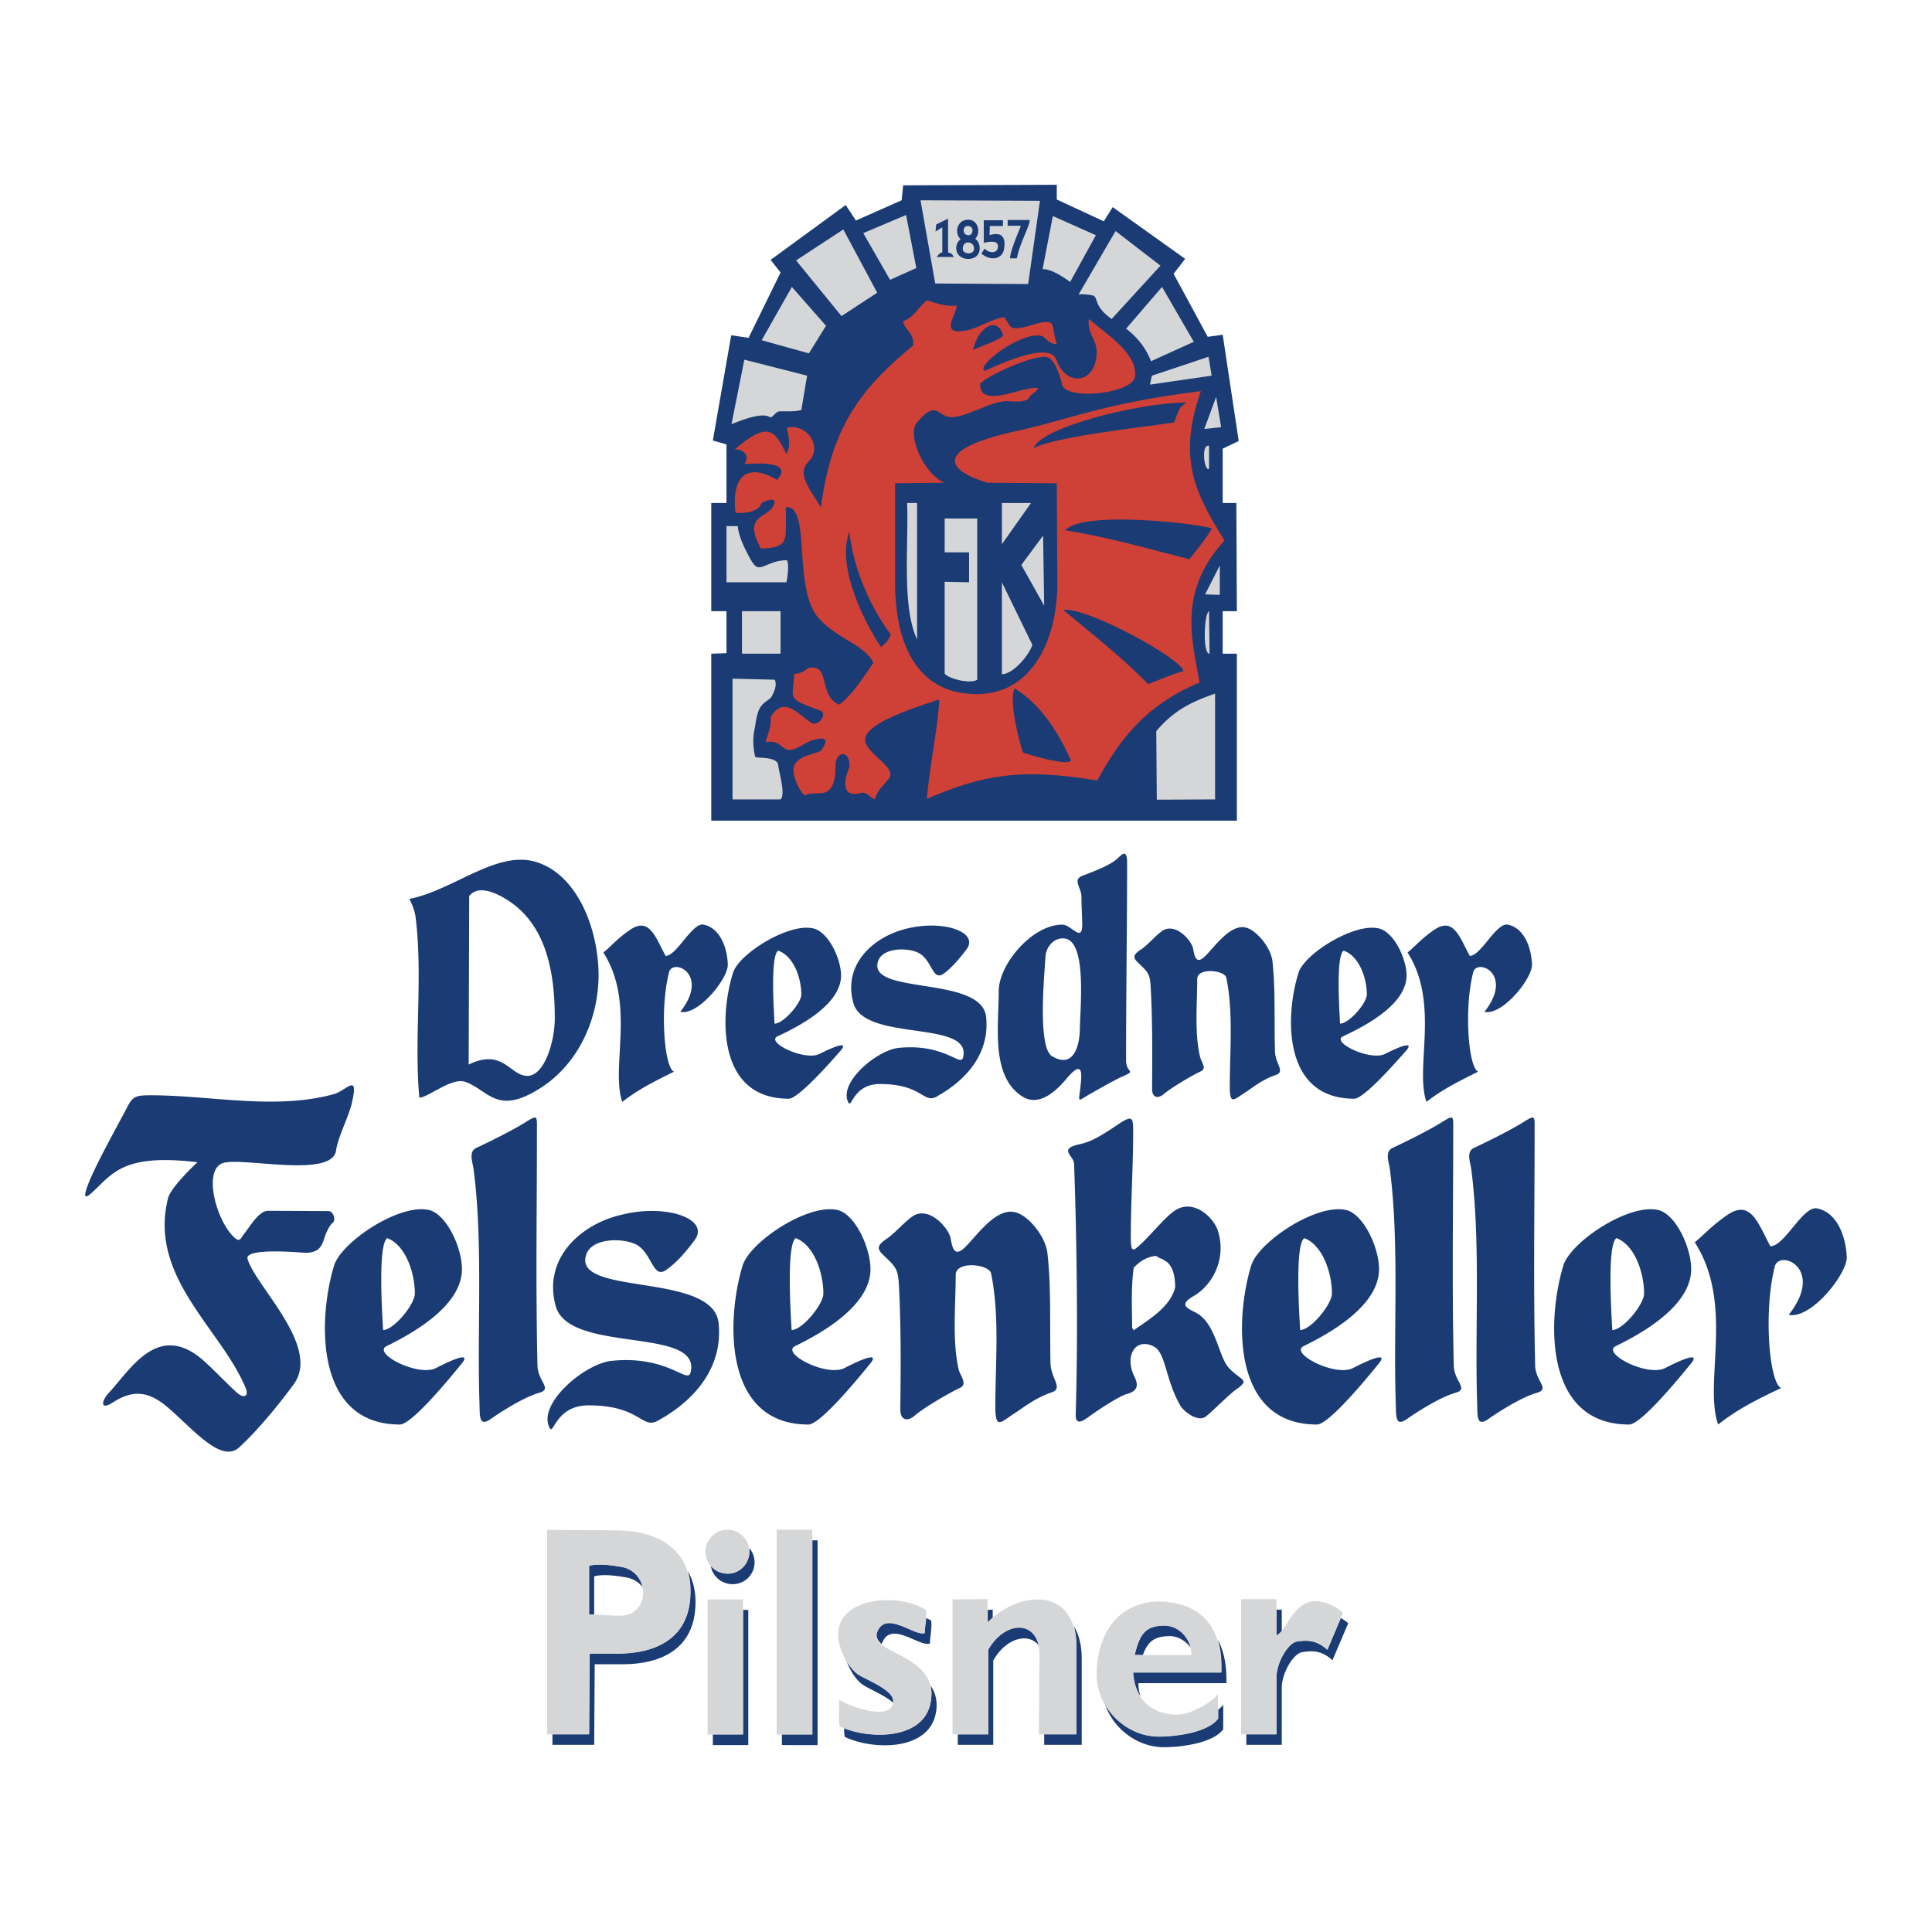
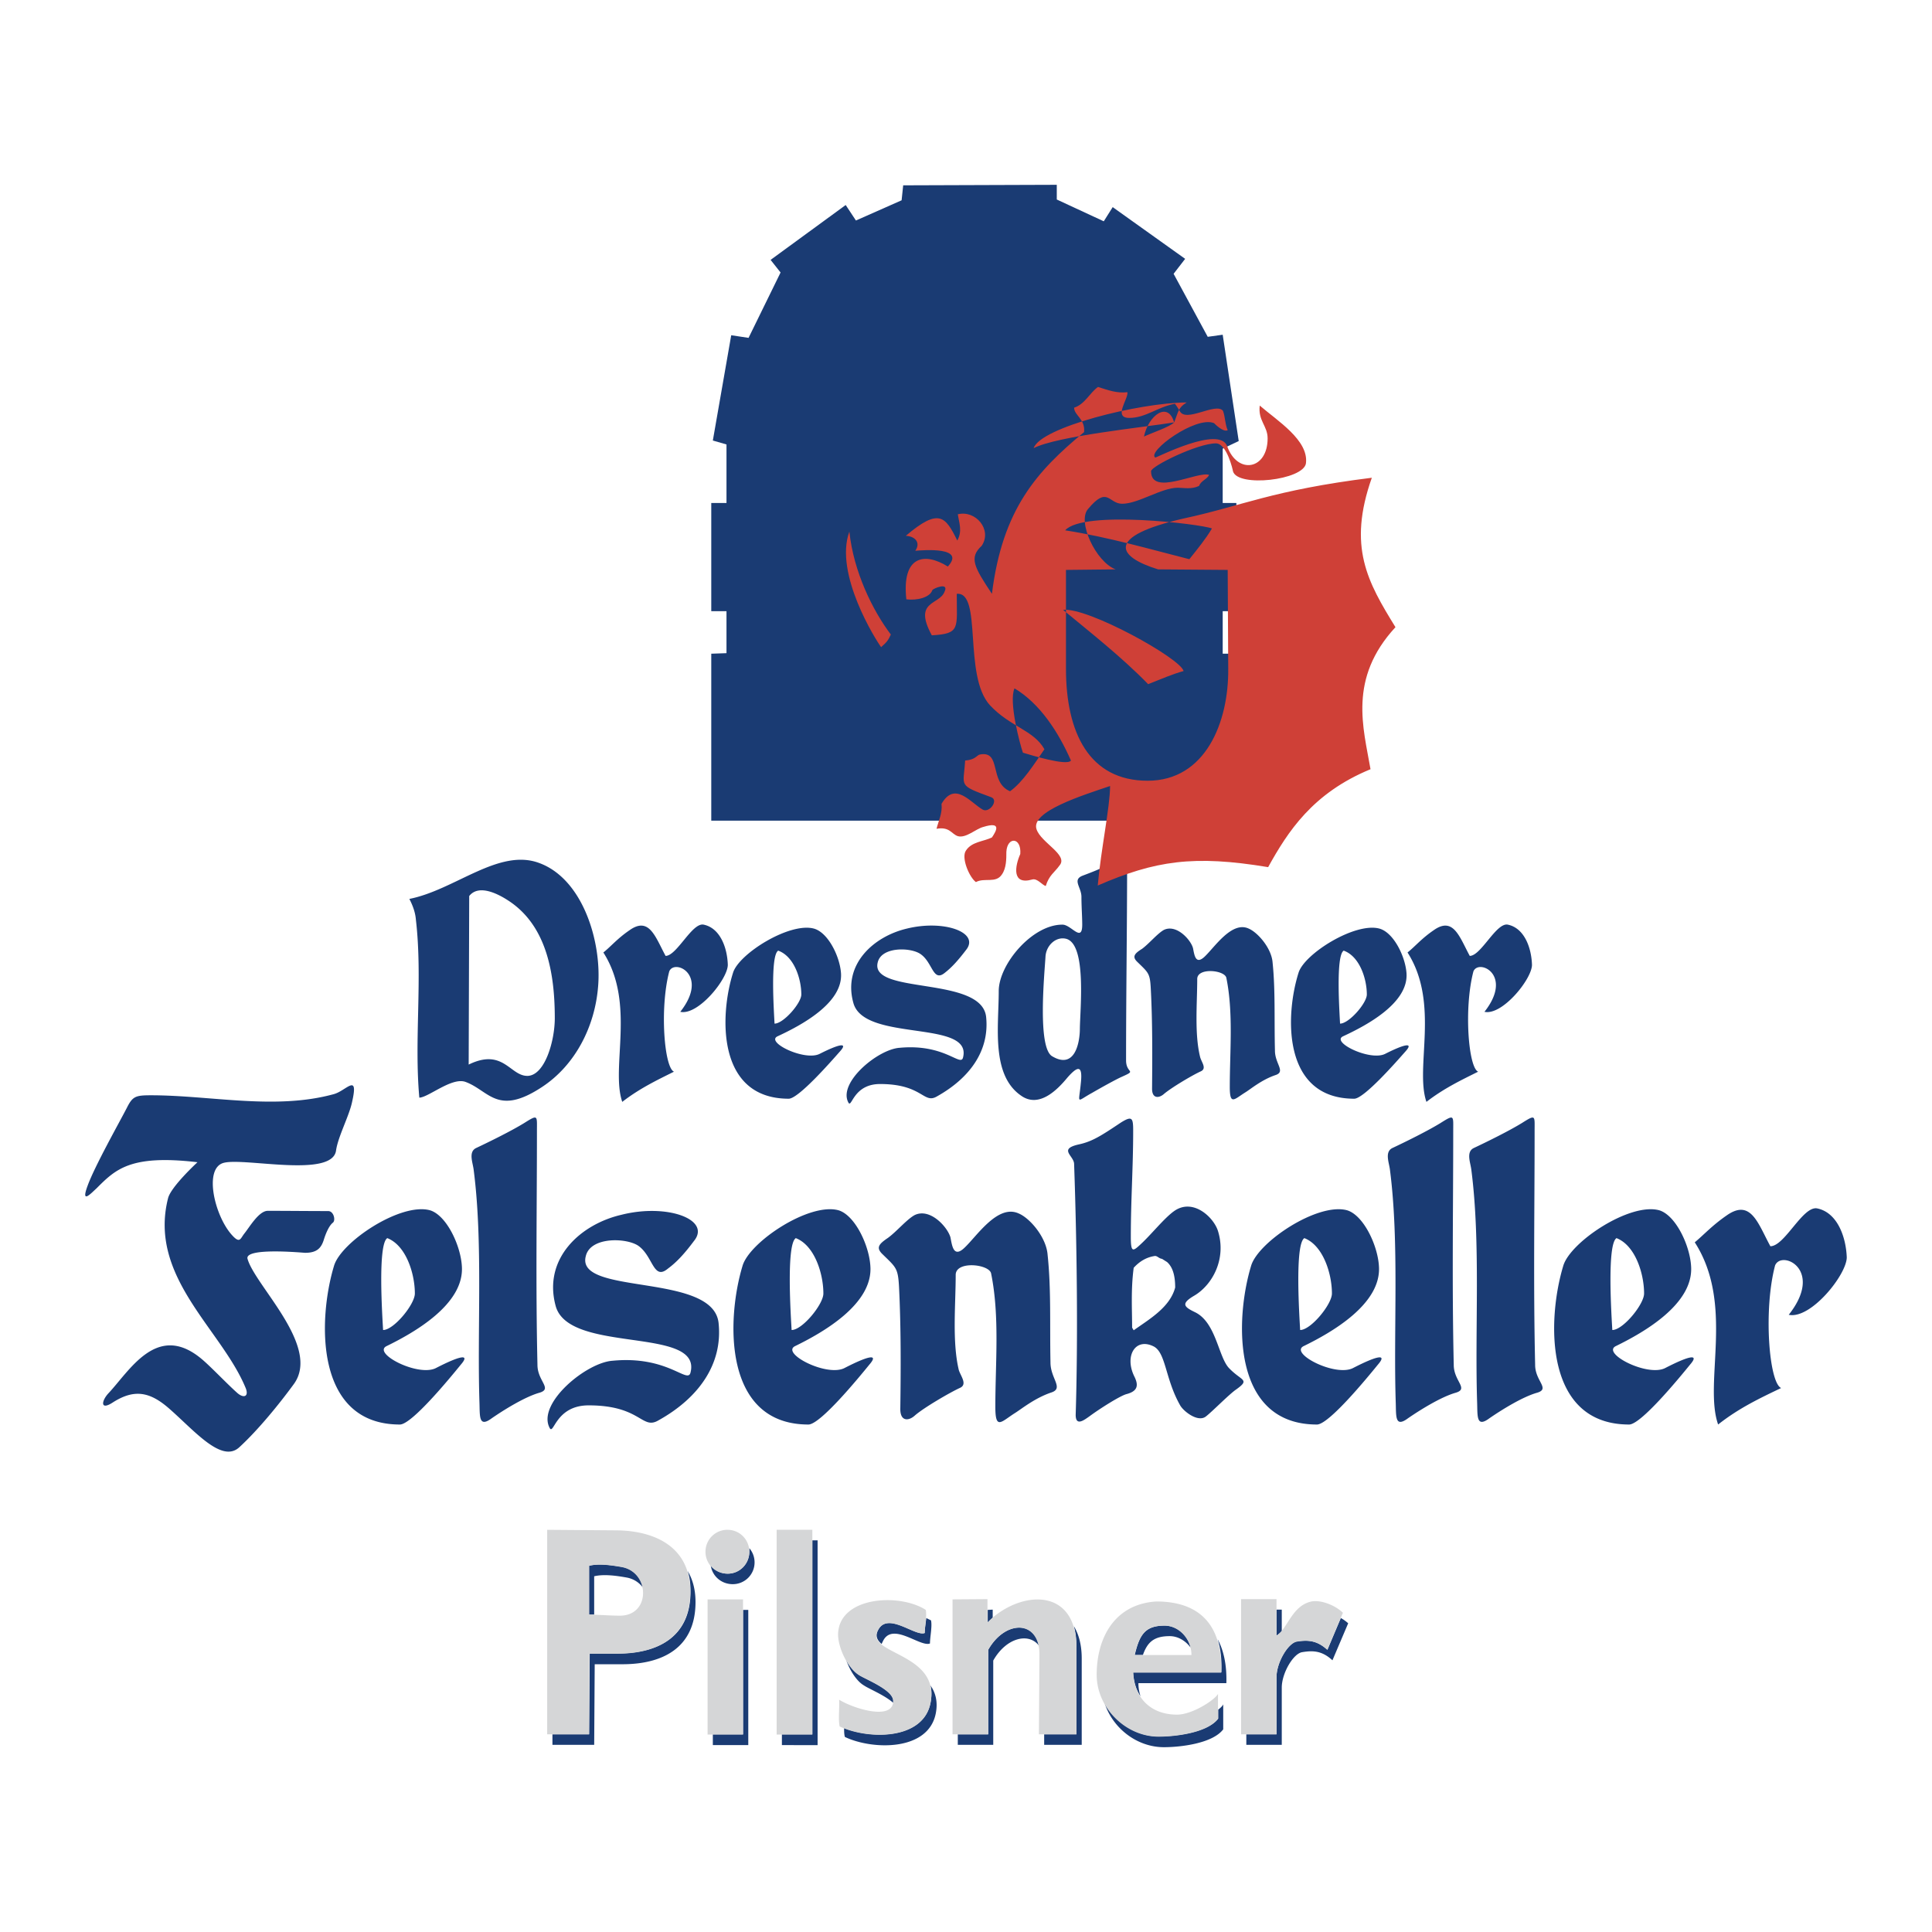
<svg xmlns="http://www.w3.org/2000/svg" width="2500" height="2500" viewBox="0 0 192.756 192.756">
  <g fill-rule="evenodd" clip-rule="evenodd">
    <path fill="#fff" d="M0 0h192.756v192.756H0V0z" />
    <path d="M133.776 161.432l-1.336 3.168c-1.048-.941-1.938-.994-3.039-.838-.891.158-2.043 2.096-2.043 3.562v5.711h-3.012v1.047h3.536v-5.709c0-1.441 1.152-3.406 2.043-3.537 1.101-.184 1.991-.131 3.013.812l1.571-3.693a3.942 3.942 0 0 0-.733-.523zm-6.418-.84v2.594c.184-.131.367-.287.524-.445v-2.148h-.524v-.001zm-5.5 6.262h-8.802c.053.916.288 1.729.733 2.383a4.157 4.157 0 0 1-.209-1.309h8.774c.053-1.809-.262-3.25-.864-4.375.289.916.42 2.015.368 3.301zm-.314 3.718v.891c-1.101 1.414-4.296 1.781-5.92 1.781-2.279 0-4.349-1.389-5.422-3.354.785 2.516 3.222 4.428 5.92 4.428 1.649 0 4.846-.367 5.919-1.781v-2.488c-.078.156-.235.314-.497.523zm-7.518-5.449h-.812c.472-1.99.995-2.934 2.986-2.934 1.205 0 2.305.918 2.593 2.201-.497-.682-1.257-1.152-2.095-1.152-1.598 0-2.226.629-2.672 1.885zm-9.849 7.912h3.222v-8.645c0-.838-.078-1.545-.262-2.148.472.76.786 1.834.786 3.223v8.617h-3.746v-1.047zm-.524-8.853c-.524-2.568-3.484-2.357-5.056.418v8.436H95.56v1.047h3.536v-8.408c1.283-2.28 3.536-2.829 4.557-1.493zm-5.107-3.563v1.258c.156-.158.313-.314.497-.473v-.812l-.497.027zm-14.329 11.787c2.881 1.152 7.937 1.047 8.618-2.516.131-.68.131-1.23 0-1.729.498.707.76 1.625.524 2.803-.76 3.771-6.313 3.641-9.063 2.332-.079-.261-.079-.575-.079-.89zm4.899-2.515v-.209c0-1.1-2.777-2.148-3.405-2.566-.471-.314-.917-.865-1.284-1.494.367 1.049 1.048 2.123 1.781 2.541.445.314 2.069.97 2.908 1.728zm3.3-8.459c-.053.496-.157 1.047-.157 1.492-.943.367-3.72-2.201-4.663-.262-.288.551-.079.996.367 1.361.026-.078.079-.184.131-.287.943-1.965 3.72.629 4.689.234 0-.654.236-1.701.105-2.305a68.958 68.958 0 0 1-.472-.233zm-14.407 11.603h3.039v-19.357h.524v20.432H78.01v-1.075h-.001zm-6.889 0h3.013v-12.416h.523v13.49H71.12v-1.074zm-9.508-8.068h-2.776l-.052 8.068h-3.667v1.047h4.165l.052-8.041h2.776c3.877 0 7.282-1.545 7.282-6.209 0-1.23-.288-2.277-.786-3.09.209.602.288 1.283.288 2.043 0 4.662-3.406 6.182-7.282 6.182zm-2.331-3.877h-.498v-4.871c.943-.262 2.252-.053 3.248.104 1.205.211 1.913 1.102 2.096 2.043a2.585 2.585 0 0 0-1.572-.969c-1.021-.184-2.305-.367-3.274-.131v3.824zm15.48-6.627v.34c0 1.205-.943 2.201-2.148 2.201-.681 0-1.31-.314-1.703-.812.157 1.049 1.048 1.861 2.2 1.861a2.17 2.17 0 0 0 2.174-2.176 2.173 2.173 0 0 0-.523-1.414zM127.254 107.262c-1.388.471-2.462 1.389-3.013 1.729-1.1.682-1.545 1.336-1.545-.551 0-3.562.367-7.387-.341-10.869-.131-.787-2.907-1.074-2.907.104 0 2.41-.288 5.449.288 7.781.131.523.707 1.152.053 1.439-.812.367-2.935 1.625-3.667 2.254-.472.418-1.18.496-1.18-.525.026-3.09.053-6.627-.131-10.031-.078-1.494-.235-1.545-1.336-2.62-.55-.524-.288-.838.472-1.31.707-.524 1.52-1.519 2.175-1.886 1.257-.603 2.697.995 2.907 1.833.131.629.235 1.676 1.126.864.995-.917 2.725-3.615 4.427-2.829.917.393 2.278 1.964 2.384 3.379.288 2.776.157 5.685.236 8.802 0 1.309 1.1 2.096.052 2.436zm-22.37 31.668c-1.702.576-3.038 1.703-3.693 2.096-1.336.865-1.886 1.65-1.886-.682 0-4.348.445-9.01-.419-13.279-.157-.943-3.536-1.311-3.536.131 0 2.959-.367 6.68.314 9.508.209.629.891 1.441.079 1.781-.969.445-3.588 1.965-4.479 2.75-.577.525-1.441.629-1.441-.654.052-3.771.079-8.094-.131-12.258-.105-1.834-.314-1.887-1.65-3.197-.681-.654-.34-1.021.55-1.623.864-.629 1.886-1.859 2.672-2.279 1.545-.732 3.274 1.205 3.562 2.227.157.785.289 2.07 1.362 1.074 1.231-1.127 3.327-4.426 5.448-3.457 1.127.471 2.751 2.383 2.882 4.111.366 3.432.21 6.969.288 10.766 0 1.596 1.362 2.567.078 2.985zm18.467-.315c-.707.473-2.436 2.254-3.064 2.725-.785.576-2.2-.523-2.541-1.127-1.492-2.619-1.414-5.211-2.619-5.867-1.833-.943-2.96.918-1.965 2.961.42.838.42 1.467-.76 1.781-.628.156-2.697 1.467-3.719 2.227-.524.365-1.362 1.021-1.362-.158.235-7.465.131-16.869-.157-25.016 0-.838-1.624-1.492.472-1.963 1.362-.289 2.305-.918 4.19-2.176 1.127-.707 1.231-.471 1.231.812 0 3.668-.235 6.889-.235 10.582 0 1.625.209 1.467 1.021.707 1.021-.941 2.331-2.592 3.301-3.273 1.886-1.336 3.955.629 4.374 1.99.864 2.777-.55 5.371-2.357 6.443-1.389.812-1.021 1.127.052 1.65 2.096.996 2.332 4.4 3.379 5.555 1.257 1.335 2.174 1.126.759 2.147zm-6.103-10.162c-.524 1.99-2.594 3.168-4.139 4.27l-.157-.262c0-1.834-.131-3.799.157-5.973.523-.576 1.205-1.049 2.122-1.18.262 0 .366.236.707.289l.497.314c.656.577.813 1.571.813 2.542zm-5.292-21.035c-.549.236-2.017 1.049-3.012 1.625-1.624.891-1.31 1.178-1.101-1.049.184-1.781-.34-1.623-1.335-.496-.97 1.178-2.803 3.09-4.61 1.832-3.039-2.068-2.253-6.914-2.253-10.451 0-2.672 3.353-6.653 6.365-6.626.864 0 1.965 1.833 1.965 0 0-.786-.079-1.808-.079-2.777 0-.943-.917-1.676.079-2.095.891-.341 2.697-.996 3.457-1.677.393-.34 1.021-1.152 1.021.341 0 6.601-.104 12.94-.104 19.75.001 1.336 1.127.943-.393 1.623zm-4.217-4.793c0 1.336-.472 4.139-2.776 2.75-1.467-.891-.76-8.172-.655-9.901.053-1.152 1.048-2.069 2.07-1.808 2.043.551 1.388 6.916 1.361 8.959zm-14.249 6.758c-1.362.812-1.415-1.23-5.685-1.23-2.776 0-2.829 2.619-3.195 1.781-.943-1.99 3.012-5.266 5.16-5.396 4.505-.418 6.077 1.939 6.312.969.97-3.824-9.927-1.492-10.949-5.475-1.047-3.824 2.017-6.6 5.344-7.386 3.72-.917 7.334.393 5.894 2.148-.759.995-1.388 1.703-2.095 2.253-1.205.994-1.205-1.022-2.436-1.861-.969-.681-3.903-.76-4.27.838-.812 3.247 10.398 1.31 10.818 5.448.341 3.354-1.624 6.077-4.898 7.911zm-27.792 32.324c-1.677.994-1.729-1.494-6.968-1.494-3.405 0-3.484 3.195-3.929 2.174-1.152-2.436 3.72-6.469 6.339-6.627 5.5-.523 7.465 2.357 7.753 1.18 1.179-4.662-12.206-1.807-13.463-6.68-1.257-4.715 2.489-8.121 6.575-9.062 4.558-1.152 8.984.471 7.229 2.619-.917 1.23-1.703 2.096-2.593 2.75-1.467 1.23-1.467-1.23-2.96-2.279-1.205-.811-4.793-.916-5.239 1.049-1.021 3.955 12.757 1.598 13.254 6.68.42 4.085-1.99 7.463-5.998 9.69zm18.126-36.83c-.969 1.102-4.165 4.742-5.134 4.742-7.204 0-6.889-8.355-5.553-12.572.577-1.887 5.631-5.057 8.068-4.401 1.414.393 2.567 2.75 2.698 4.401.262 3.037-4.06 5.291-6.312 6.338-1.284.576 2.698 2.516 4.191 1.756 1.754-.891 2.906-1.233 2.042-.264zm56.422 0c-.969 1.102-4.165 4.742-5.134 4.742-7.203 0-6.889-8.355-5.554-12.572.577-1.887 5.632-5.057 8.068-4.401 1.414.393 2.566 2.75 2.697 4.401.263 3.037-4.06 5.291-6.312 6.338-1.283.576 2.698 2.516 4.191 1.756 1.756-.891 2.908-1.233 2.044-.264zm-94.272 31.277c-1.126 1.387-4.898 5.971-6.077 5.971-8.539 0-8.172-10.529-6.575-15.82.681-2.383 6.653-6.365 9.587-5.553 1.624.496 3.039 3.457 3.17 5.553.288 3.824-4.82 6.68-7.492 7.988-1.519.709 3.196 3.145 4.951 2.176 2.148-1.102 3.484-1.52 2.436-.315zm122.64 0c-1.126 1.387-4.898 5.971-6.077 5.971-8.539 0-8.173-10.529-6.574-15.82.681-2.383 6.653-6.365 9.587-5.553 1.624.496 3.038 3.457 3.169 5.553.288 3.824-4.819 6.68-7.491 7.988-1.52.709 3.195 3.145 4.951 2.176 2.147-1.102 3.483-1.52 2.435-.315zm-31.144 0c-1.126 1.387-4.898 5.971-6.077 5.971-8.539 0-8.173-10.529-6.574-15.82.681-2.383 6.653-6.365 9.587-5.553 1.624.496 3.038 3.457 3.169 5.553.288 3.824-4.819 6.68-7.491 7.988-1.52.709 3.195 3.145 4.95 2.176 2.148-1.102 3.484-1.52 2.436-.315zm-50.738 0c-1.126 1.387-4.898 5.971-6.077 5.971-8.539 0-8.172-10.529-6.575-15.82.681-2.383 6.653-6.365 9.587-5.553 1.624.496 3.039 3.457 3.169 5.553.289 3.824-4.819 6.68-7.491 7.988-1.519.709 3.196 3.145 4.951 2.176 2.148-1.102 3.484-1.52 2.436-.315zm-6.784-36.933c0 .863-1.781 2.906-2.672 2.906-.052-1.125-.445-6.81.367-7.281 1.597.576 2.305 2.828 2.305 4.375zm56.421 0c0 .863-1.781 2.906-2.671 2.906-.053-1.125-.445-6.81.366-7.281 1.598.576 2.305 2.828 2.305 4.375zM41.39 129.055c0 1.074-2.095 3.641-3.169 3.641-.079-1.414-.55-8.564.419-9.168 1.886.734 2.75 3.562 2.75 5.527zm122.64 0c0 1.074-2.096 3.641-3.17 3.641-.078-1.414-.55-8.564.42-9.168 1.886.734 2.75 3.562 2.75 5.527zm-31.144 0c0 1.074-2.096 3.641-3.17 3.641-.078-1.414-.55-8.564.42-9.168 1.885.734 2.75 3.562 2.75 5.527zm-50.738 0c0 1.074-2.096 3.641-3.169 3.641-.079-1.414-.55-8.564.419-9.168 1.885.734 2.75 3.562 2.75 5.527zM72.613 96.26c0 1.414-2.96 5.082-4.741 4.689 2.908-3.693-.576-5.318-1.1-4.035-.969 3.693-.498 9.613.471 10.008-1.624.811-3.405 1.65-5.16 3.012-1.178-3.432 1.362-9.822-1.886-14.905.76-.603 1.389-1.388 2.62-2.227 1.964-1.388 2.567.682 3.588 2.567 1.126 0 2.646-3.353 3.798-3.117 1.651.341 2.358 2.305 2.41 4.008zm111.639 29.179c0 1.729-3.589 6.209-5.789 5.738 3.562-4.506-.707-6.498-1.362-4.926-1.178 4.453-.602 11.709.603 12.232-2.017.969-4.164 1.965-6.286 3.641-1.467-4.189 1.65-11.996-2.331-18.178.917-.76 1.729-1.676 3.169-2.672 2.437-1.729 3.144.812 4.375 3.064 1.44 0 3.248-4.086 4.688-3.771 1.99.419 2.855 2.829 2.933 4.872zM152.846 96.26c0 1.414-2.96 5.082-4.741 4.689 2.907-3.693-.576-5.318-1.101-4.035-.969 3.693-.497 9.613.472 10.008-1.624.811-3.405 1.65-5.16 3.012-1.179-3.432 1.362-9.822-1.886-14.905.76-.603 1.388-1.388 2.619-2.227 1.965-1.388 2.567.682 3.589 2.567 1.126 0 2.646-3.353 3.798-3.117 1.65.341 2.357 2.305 2.41 4.008zm-93.172 2.148c-.314 4.008-2.279 7.857-5.58 10.031-4.479 2.961-5.292.367-7.648-.496-1.362-.498-3.694 1.545-4.61 1.57-.524-5.789.34-11.891-.34-17.733-.053-.707-.289-1.388-.655-2.095 4.531-.891 8.906-5.082 12.939-3.589 4.401 1.599 6.26 7.911 5.894 12.312zm-4.322 3.17c0 2.252-.969 5.658-2.672 5.762-1.781.078-2.436-2.828-5.92-1.127l.053-16.816c.969-1.231 2.934-.183 3.929.472 3.798 2.488 4.61 7.229 4.61 11.709zm-1.546 37.379c-1.467.418-3.562 1.729-4.741 2.541-1.335.994-1.179-.236-1.231-1.6-.236-7.334.367-15.898-.576-23.182-.079-.707-.55-1.781.235-2.174 1.388-.654 3.51-1.701 4.793-2.488 1.415-.891 1.284-.76 1.284.76 0 7.885-.131 15.35.052 23.365.001 1.624 1.546 2.383.184 2.778zm91.417 0c-1.467.418-3.562 1.729-4.741 2.541-1.336.994-1.178-.236-1.23-1.6-.236-7.334.366-15.898-.576-23.182-.079-.707-.551-1.781.235-2.174 1.389-.654 3.51-1.701 4.794-2.488 1.414-.891 1.283-.76 1.283.76 0 7.885-.131 15.35.053 23.365-.001 1.624 1.544 2.383.182 2.778zm8.12 0c-1.467.418-3.562 1.729-4.74 2.541-1.336.994-1.18-.236-1.231-1.6-.236-7.334.366-15.898-.576-23.182-.079-.707-.551-1.781.235-2.174 1.389-.654 3.51-1.701 4.794-2.488 1.414-.891 1.283-.76 1.283.76 0 7.885-.131 15.35.053 23.365-.001 1.624 1.544 2.383.182 2.778zM35.13 109.934c-.288 1.389-1.388 3.432-1.598 4.82-.314 2.803-9.063.732-11.185 1.256-2.069.498-.943 5.318.812 7.23.786.863.812.34 1.231-.184.524-.654 1.441-2.252 2.332-2.252 1.886 0 4.008.025 6.024.025.55 0 .76.916.472 1.152-.472.367-.812 1.389-.917 1.729-.262.812-.681 1.283-1.86 1.283-.157 0-6.155-.576-5.736.629.786 2.699 7.334 8.723 4.61 12.469-1.415 1.938-3.537 4.559-5.449 6.312-1.755 1.598-4.453-1.65-6.967-3.85-1.964-1.729-3.537-1.992-5.684-.604-1.231.787-1.1-.184-.393-.943 2.095-2.227 4.767-6.992 9.089-3.588.917.707 2.672 2.594 3.798 3.588.629.525 1.126.314.812-.496-2.41-5.895-9.744-11.08-7.753-18.965.289-1.152 2.934-3.59 2.934-3.59-6.706-.785-8.172.709-10.085 2.621-.524.471-1.571 1.623-.891-.236.708-1.965 3.144-6.287 3.929-7.807.576-1.152.865-1.256 2.41-1.256 5.92 0 12.363 1.492 18.205-.105 1.257-.313 2.541-2.225 1.86.762zM123.403 60.977h-1.414v4.243h1.414v16.659h-52.44V65.22l1.519-.053v-4.19h-1.519V50.185h1.519v-5.841l-1.362-.393 1.834-10.504 1.729.262 3.195-6.522-.995-1.258 7.492-5.474L85.396 22l4.558-2.017.157-1.493 15.324-.052v1.467l4.688 2.174.891-1.414 7.229 5.16-1.152 1.493 3.405 6.286 1.493-.209 1.598 10.608-1.598.76v5.422h1.362l.052 10.792z" fill="#1a3b73" />
-     <path d="M101.846 22.524h-1.31v-.576h2.2c0 .603-1.021 2.384-1.283 3.824h-.681c0-.76 1.074-3.143 1.074-3.248zm-3.091.026l-.026.917c1.65-.524 1.571.838 1.415 1.519-.21.812-1.258 1.126-2.227.314l.314-.497c.55.55 1.336.471 1.336-.236 0-.471-.524-.55-1.415-.34v-2.252h1.912v.576h-1.309v-.001zm-1.571 2.253c0-.76-1.127-.891-1.127.026 0 .576 1.127.629 1.127-.026zm-.158-1.834c0-.576-1.021-.603-.865.157.079.419.865.55.865-.157zm-.288 2.856c-1.362.104-1.729-1.31-.891-1.965-.628-.498-.445-1.938.76-1.938.996 0 1.284 1.31.681 1.912.576.288.813 1.86-.55 1.991zm-2.148-4.008v3.379c.105 0 .393.079.577.445h-1.729c.184-.184.314-.445.576-.445v-2.515l-.681.419.078-.707 1.179-.576zm7.989 6.522l-9.272-.053-1.467-8.304 11.918.053-1.179 8.304zm-11.158-1.598l-2.62 1.179-2.672-4.663 4.27-1.807 1.022 5.291zm-7.465 4.794l-4.532-5.553 4.715-3.091 3.379 6.313-3.562 2.331zm-3.249 3.719l-4.715-1.31 3.013-5.317 3.405 3.876-1.703 2.751zm-.759 5.658c-.76.184-1.441.105-2.201.131-.366.026-.707.707-.942.576-.655-.445-2.306.078-3.825.707l1.284-6.443 6.26 1.598-.576 3.431zm-1.493 17.183h-5.972V52.49h1.126c.053.76.472 1.781.838 2.488 1.074 2.122 1.048 1.755 2.672 1.153a4.263 4.263 0 0 1 1.388-.236c.236.288.078 1.755-.052 2.2zm28.316-29.966c-.733-.524-1.86-1.283-2.751-1.283l1.022-5.292 4.295 1.913-2.566 4.662zm4.138 3.694c-1.912-1.336-1.258-2.227-1.938-2.357-.576-.104-.995-.131-1.362-.079l3.693-6.338 4.479 3.457-4.872 5.317zm8.198 2.279l-4.27 1.938c-.497-1.284-1.336-2.384-2.488-3.248l3.589-4.165 3.169 5.475zm1.782 3.379l-6.155.891.184-.891 5.657-1.886.314 1.886zm.943 5.134l-1.677.184 1.179-3.196.498 3.012zm-1.205 4.165c-.472.288-.838-2.489 0-2.305v2.305zm1.073 12.573l-1.466-.053 1.466-2.881v2.934zm-1.02 5.867c-.708.079-.551-4.034-.053-4.243l.053 4.243zm.549 14.538l-5.815.026-.052-6.837c1.886-2.252 3.876-3.039 5.867-3.746v10.557zm-43.351 0h-4.793v-12.05l4.217.105c.236.55-.052 1.205-.314 1.676-.183.314-.733.524-1.074.996-.314.445-.445 1.126-.524 1.65-.131.917-.419 1.572-.053 3.353.026.21 2.2-.078 2.305.839.079.785.76 2.907.236 3.431zm0-14.538h-3.85v-4.243h3.85v4.243zm13.621-1.414c-1.545-3.327-.838-9.299-.995-13.621h.995v13.621zm5.999 4.007c-.629.445-2.777-.053-3.249-.603v-9.168l2.436.052v-2.986H94.25V51.73h3.249v16.083h-.001zm5.369-17.628l-2.907 4.112v-4.112h2.907zm1.31 10.242l-2.278-4.06 2.174-2.934.104 6.994zm-1.179 3.903c-.288.996-1.912 2.934-3.038 2.934v-9.168l3.038 6.234z" fill="#d5d6d7" />
-     <path d="M87.911 64.565c-.498-.655-4.715-7.334-3.169-11.525.419 4.007 2.331 7.884 4.139 10.268-.289.629-.42.76-.97 1.257zm18.938 11.316c-.393.577-4.086-.576-4.793-.786-.288-.812-1.441-5.107-.838-6.417 2.54 1.519 4.374 4.348 5.631 7.203zm11.237-8.932c-1.126.314-2.147.76-3.536 1.31-2.619-2.698-5.894-5.265-8.486-7.413 2.461-.288 11.734 4.846 12.022 6.103zm.576-11.158c-3.824-.969-8.042-2.2-12.39-2.881 1.808-2.043 13.542-.629 14.643-.184-.603 1.022-1.414 2.017-2.253 3.065zm-1.518-13.648c-3.092.498-11.656 1.362-14.015 2.567.682-2.069 10.478-4.532 15.271-4.558-.864.524-.811.891-1.256 1.991zM100.091 33.5c-.419.445-2.305 1.074-3.013 1.414.472-2.174 2.41-3.537 3.013-1.414zm22.082 20.431c-4.742 5.134-3.196 10.059-2.489 14.171-5.788 2.384-8.251 6.234-10.215 9.77-7.413-1.231-11.264-.654-17 1.834.314-3.589 1.23-7.858 1.23-9.928-2.698.917-7.963 2.541-7.334 4.322.445 1.336 3.169 2.541 2.305 3.588-.524.733-1.048.969-1.389 2.069-.366-.105-.838-.786-1.335-.655-2.096.603-1.729-1.362-1.205-2.541.131-1.702-1.31-1.755-1.389-.209 0 .707 0 1.624-.445 2.252-.602.917-1.729.288-2.593.759-.655-.471-1.493-2.436-.995-3.143.576-.891 1.729-.891 2.593-1.31.445-.654.995-1.624-.864-1.047-.733.183-1.729 1.152-2.541.917-.629-.209-.812-.969-2.122-.733.183-.76.603-1.545.498-2.488 1.336-2.305 2.882-.131 4.113.576.681.367 1.598-.943.864-1.231-3.405-1.257-2.777-1.022-2.62-3.667 1.048-.078 1.179-.55 1.467-.602 2.2-.419.891 2.776 3.013 3.667 1.31-.943 2.41-2.724 3.431-4.191-1.074-1.912-3.405-2.227-5.422-4.375-2.724-2.934-.733-11.368-3.326-11.132 0 3.431.393 3.981-2.488 4.139-1.886-3.458.733-3.012 1.257-4.322.524-1.048-1.152-.34-1.205-.184-.236.734-1.52 1.048-2.593.917-.472-4.322 1.781-4.741 4.139-3.274 1.808-1.965-2.357-1.65-3.248-1.572.55-.786.026-1.44-.943-1.493 3.326-2.829 3.955-1.912 5.134.472.524-.943.183-1.755.052-2.619 1.781-.445 3.458 1.545 2.384 3.143-1.284 1.179-.76 2.122 1.021 4.793 1.048-8.461 4.479-12.232 9.194-16.136.131-1.31-.996-1.676-.996-2.436 1.074-.341 1.545-1.467 2.384-2.069.996.314 1.886.654 2.934.523.131.629-1.467 2.567.184 2.567 1.65 0 2.777-1.074 4.557-1.415.184.236.472.707.472.707.577 1.257 3.615-.891 4.322 0 .235.629.184 1.257.472 1.938-.472.236-1.362-.708-1.362-.708-1.834-.759-6.731 2.855-5.867 3.432.078.052 6.417-3.248 7.177-1.126 1.021 2.854 4.034 2.357 4.034-.786 0-1.257-.97-1.755-.786-3.274 1.755 1.52 4.898 3.458 4.61 5.763-.236 1.677-6.837 2.436-7.282.786 0-.079-.603-2.777-1.702-2.777-1.834 0-6.47 2.279-6.47 2.777 0 2.541 4.636-.026 5.788.366-.157.419-.812.577-.995 1.101-.76.367-1.545.183-2.121.183-1.65 0-3.93 1.598-5.554 1.598-1.362 0-1.44-1.834-3.405.523-1.1 1.231.76 5.266 2.75 6.024l-4.951.053v9.875c0 6.339 2.305 11.159 8.146 11.159 5.789 0 8.094-5.868 8.042-11.159l-.053-9.875-6.941-.053c-4.165-1.283-5.239-3.3 2.566-5.081 5.736-1.231 8.854-2.829 18.755-4.061-2.436 6.892-.419 10.402 2.358 14.908z" fill="#cf4037" />
+     <path d="M87.911 64.565c-.498-.655-4.715-7.334-3.169-11.525.419 4.007 2.331 7.884 4.139 10.268-.289.629-.42.76-.97 1.257zm18.938 11.316c-.393.577-4.086-.576-4.793-.786-.288-.812-1.441-5.107-.838-6.417 2.54 1.519 4.374 4.348 5.631 7.203zm11.237-8.932c-1.126.314-2.147.76-3.536 1.31-2.619-2.698-5.894-5.265-8.486-7.413 2.461-.288 11.734 4.846 12.022 6.103zm.576-11.158c-3.824-.969-8.042-2.2-12.39-2.881 1.808-2.043 13.542-.629 14.643-.184-.603 1.022-1.414 2.017-2.253 3.065zm-1.518-13.648c-3.092.498-11.656 1.362-14.015 2.567.682-2.069 10.478-4.532 15.271-4.558-.864.524-.811.891-1.256 1.991zc-.419.445-2.305 1.074-3.013 1.414.472-2.174 2.41-3.537 3.013-1.414zm22.082 20.431c-4.742 5.134-3.196 10.059-2.489 14.171-5.788 2.384-8.251 6.234-10.215 9.77-7.413-1.231-11.264-.654-17 1.834.314-3.589 1.23-7.858 1.23-9.928-2.698.917-7.963 2.541-7.334 4.322.445 1.336 3.169 2.541 2.305 3.588-.524.733-1.048.969-1.389 2.069-.366-.105-.838-.786-1.335-.655-2.096.603-1.729-1.362-1.205-2.541.131-1.702-1.31-1.755-1.389-.209 0 .707 0 1.624-.445 2.252-.602.917-1.729.288-2.593.759-.655-.471-1.493-2.436-.995-3.143.576-.891 1.729-.891 2.593-1.31.445-.654.995-1.624-.864-1.047-.733.183-1.729 1.152-2.541.917-.629-.209-.812-.969-2.122-.733.183-.76.603-1.545.498-2.488 1.336-2.305 2.882-.131 4.113.576.681.367 1.598-.943.864-1.231-3.405-1.257-2.777-1.022-2.62-3.667 1.048-.078 1.179-.55 1.467-.602 2.2-.419.891 2.776 3.013 3.667 1.31-.943 2.41-2.724 3.431-4.191-1.074-1.912-3.405-2.227-5.422-4.375-2.724-2.934-.733-11.368-3.326-11.132 0 3.431.393 3.981-2.488 4.139-1.886-3.458.733-3.012 1.257-4.322.524-1.048-1.152-.34-1.205-.184-.236.734-1.52 1.048-2.593.917-.472-4.322 1.781-4.741 4.139-3.274 1.808-1.965-2.357-1.65-3.248-1.572.55-.786.026-1.44-.943-1.493 3.326-2.829 3.955-1.912 5.134.472.524-.943.183-1.755.052-2.619 1.781-.445 3.458 1.545 2.384 3.143-1.284 1.179-.76 2.122 1.021 4.793 1.048-8.461 4.479-12.232 9.194-16.136.131-1.31-.996-1.676-.996-2.436 1.074-.341 1.545-1.467 2.384-2.069.996.314 1.886.654 2.934.523.131.629-1.467 2.567.184 2.567 1.65 0 2.777-1.074 4.557-1.415.184.236.472.707.472.707.577 1.257 3.615-.891 4.322 0 .235.629.184 1.257.472 1.938-.472.236-1.362-.708-1.362-.708-1.834-.759-6.731 2.855-5.867 3.432.078.052 6.417-3.248 7.177-1.126 1.021 2.854 4.034 2.357 4.034-.786 0-1.257-.97-1.755-.786-3.274 1.755 1.52 4.898 3.458 4.61 5.763-.236 1.677-6.837 2.436-7.282.786 0-.079-.603-2.777-1.702-2.777-1.834 0-6.47 2.279-6.47 2.777 0 2.541 4.636-.026 5.788.366-.157.419-.812.577-.995 1.101-.76.367-1.545.183-2.121.183-1.65 0-3.93 1.598-5.554 1.598-1.362 0-1.44-1.834-3.405.523-1.1 1.231.76 5.266 2.75 6.024l-4.951.053v9.875c0 6.339 2.305 11.159 8.146 11.159 5.789 0 8.094-5.868 8.042-11.159l-.053-9.875-6.941-.053c-4.165-1.283-5.239-3.3 2.566-5.081 5.736-1.231 8.854-2.829 18.755-4.061-2.436 6.892-.419 10.402 2.358 14.908z" fill="#cf4037" />
    <path d="M133.985 160.906l-1.571 3.693c-1.021-.941-1.912-.994-3.013-.811-.891.131-2.043 2.094-2.043 3.535v5.711h-3.536v-13.49h3.536v3.668c1.127-.76 1.546-3.014 3.484-3.432.943-.182 2.358.366 3.143 1.126zm-12.153 5.973h-8.775c.104 2.488 1.729 4.191 4.374 4.191 1.546 0 3.799-1.494 4.087-2.07v2.488c-1.074 1.416-4.27 1.781-5.92 1.781-3.301 0-6.182-2.881-6.182-6.182 0-3.641 1.755-7.045 5.946-7.307 4.217.001 6.627 2.228 6.47 7.099zm-2.96-1.756h-5.685c.498-1.963.996-2.934 2.986-2.934 1.441 0 2.699 1.336 2.699 2.934zm-11.474 7.912h-3.745l.053-7.963c0-3.459-3.406-3.51-5.135-.445v8.408h-3.536V159.57l3.484-.025v2.332c3.116-3.17 8.879-3.693 8.879 2.539v8.619zm-14.563-3.117c-.759 3.771-6.312 3.641-9.063 2.33-.157-.811 0-1.754-.052-2.672 1.362.865 5.396 2.148 5.396.131 0-1.1-2.803-2.174-3.431-2.592-1.074-.656-2.07-2.672-2.07-4.061.079-3.771 6.103-4.139 8.749-2.436.131.602-.104 1.65-.104 2.305-.969.393-3.746-2.201-4.688-.236-1.26 2.385 6.259 2.174 5.263 7.231zm-11.787 3.143h-3.562v-20.432h3.562v20.432zm-6.915 0h-3.537v-13.49h3.537v13.49zm-12.547-8.069H58.81l-.053 8.043h-4.165v-20.406l6.784.053c3.798 0 7.492 1.545 7.492 6.104 0 4.661-3.406 6.206-7.282 6.206zm.262-3.797c-1.021 0-2.227-.105-3.091-.105v-4.871c.969-.236 2.253-.053 3.274.131 2.829.523 2.907 4.845-.183 4.845zm10.739-8.566c1.205 0 2.174.969 2.174 2.201a2.168 2.168 0 0 1-2.174 2.174c-1.231 0-2.2-.969-2.2-2.174a2.18 2.18 0 0 1 2.2-2.201z" fill="#d5d6d7" />
  </g>
</svg>